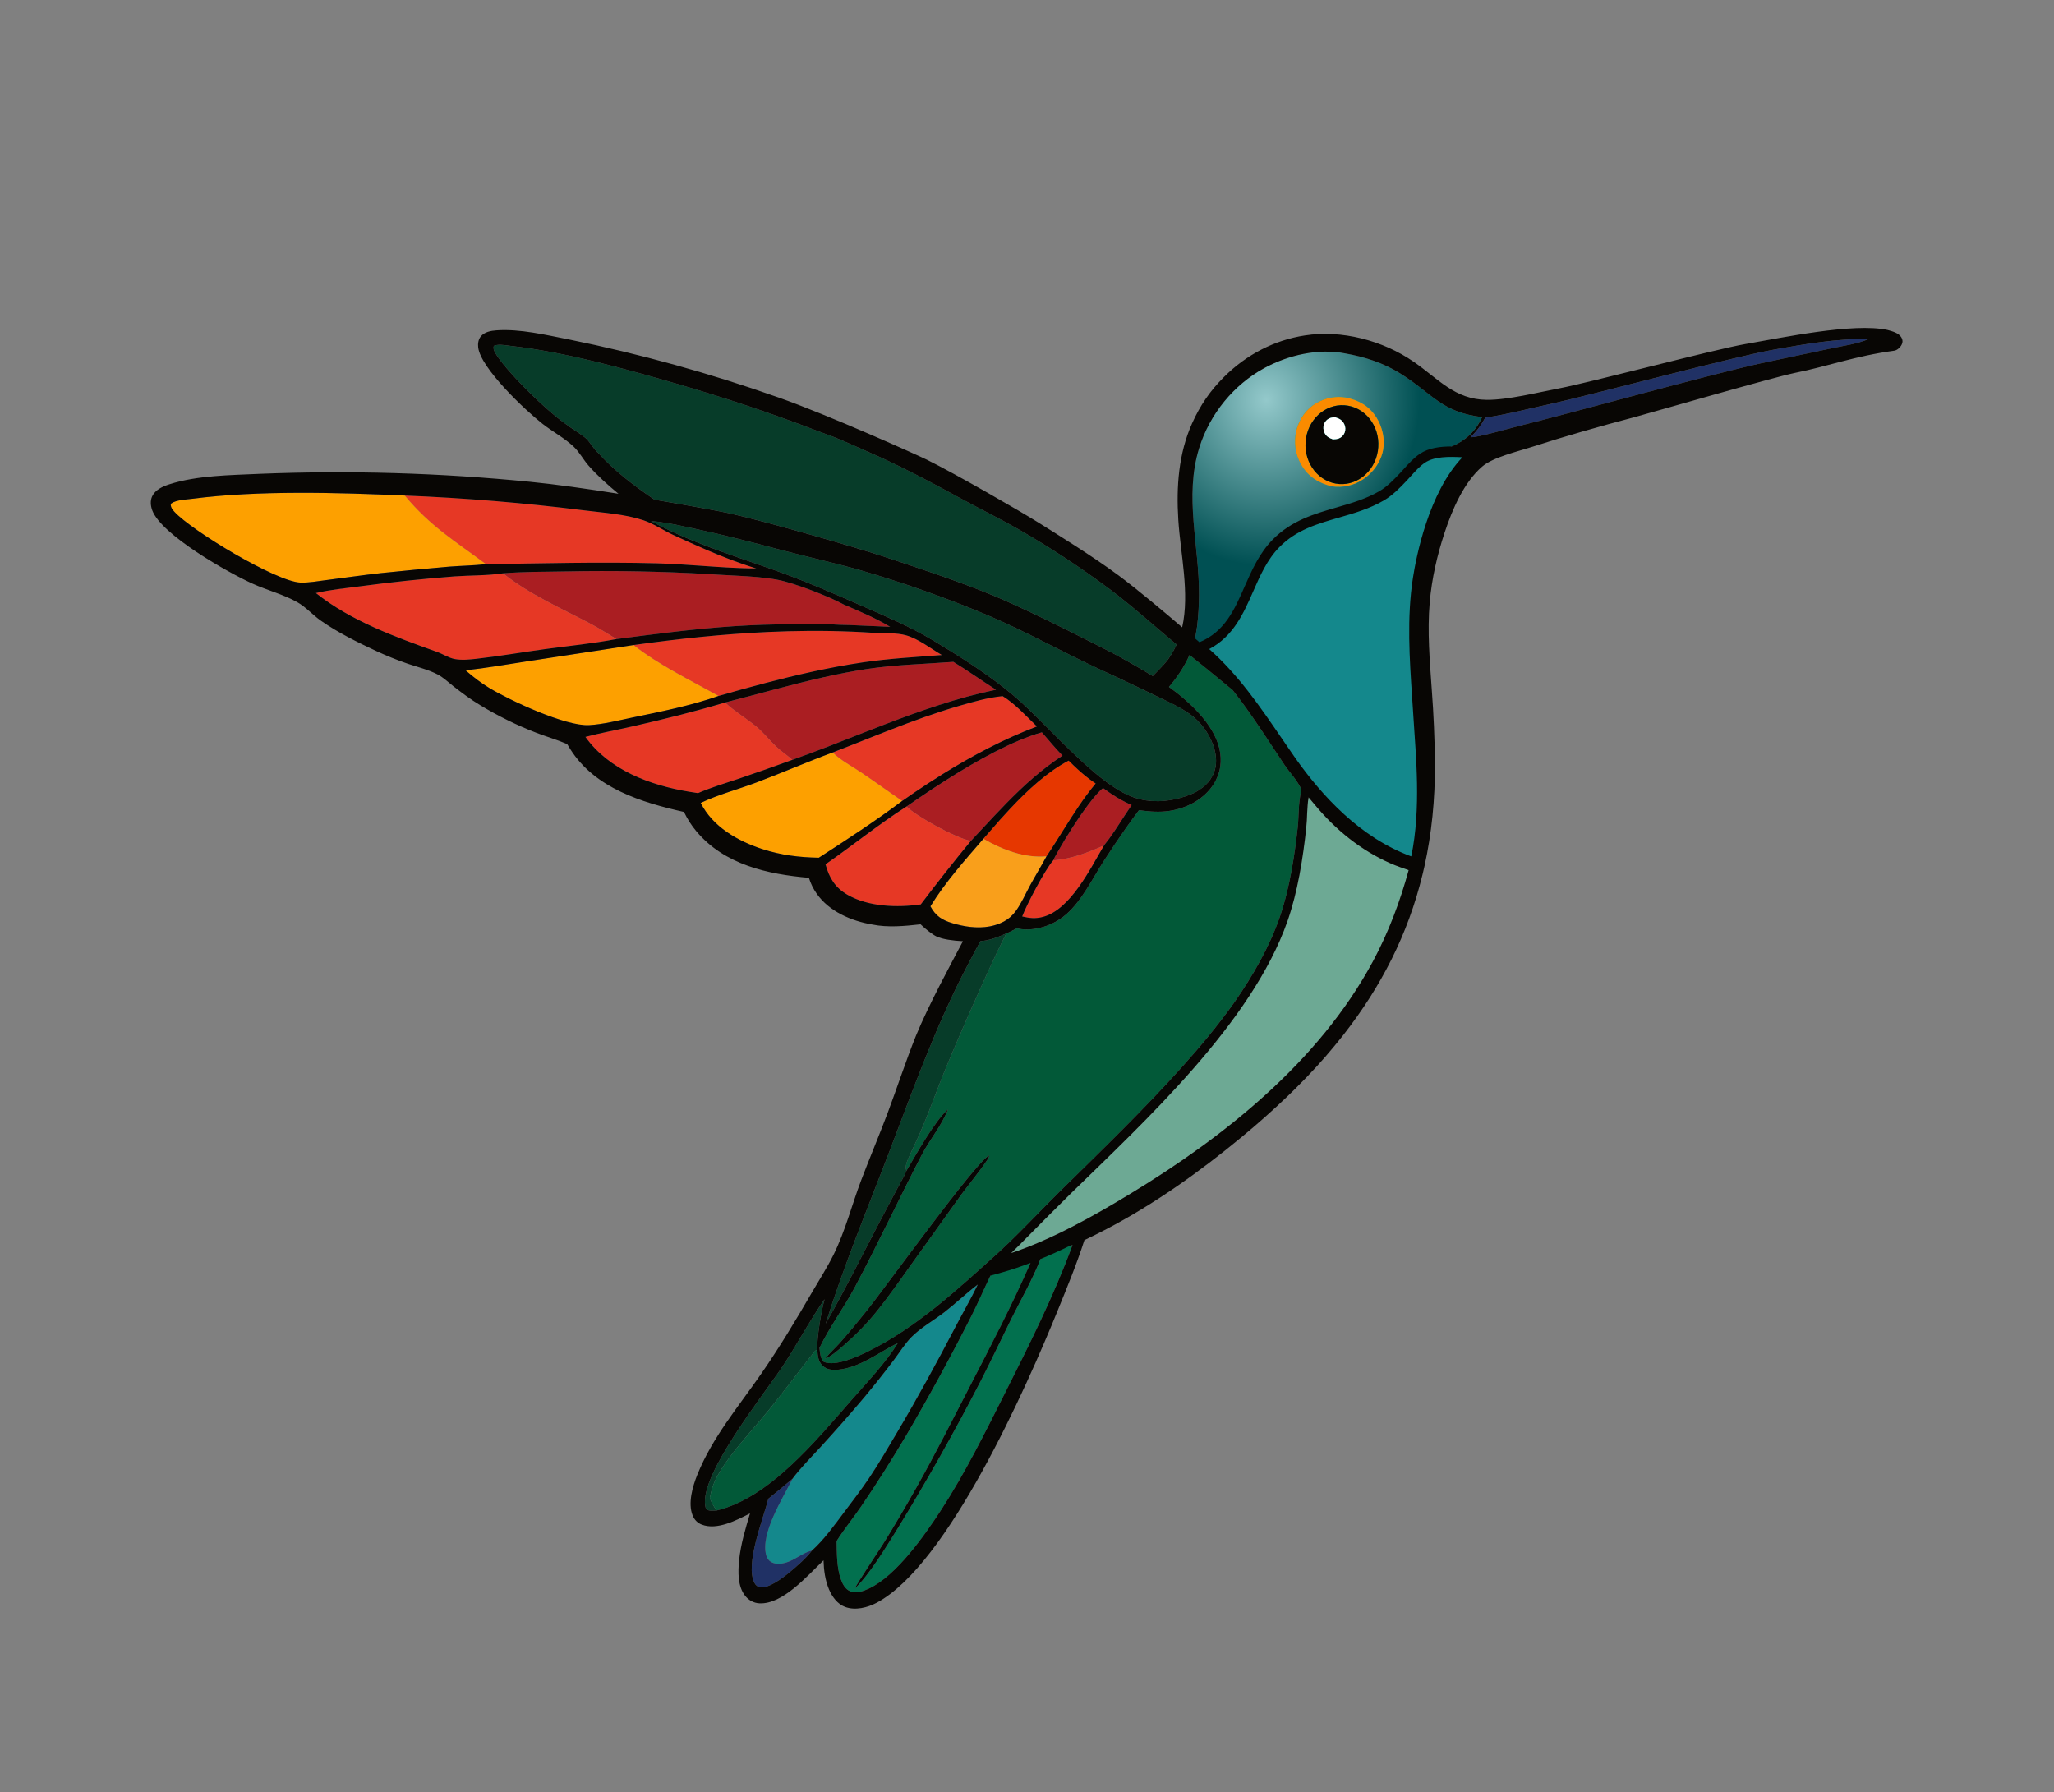
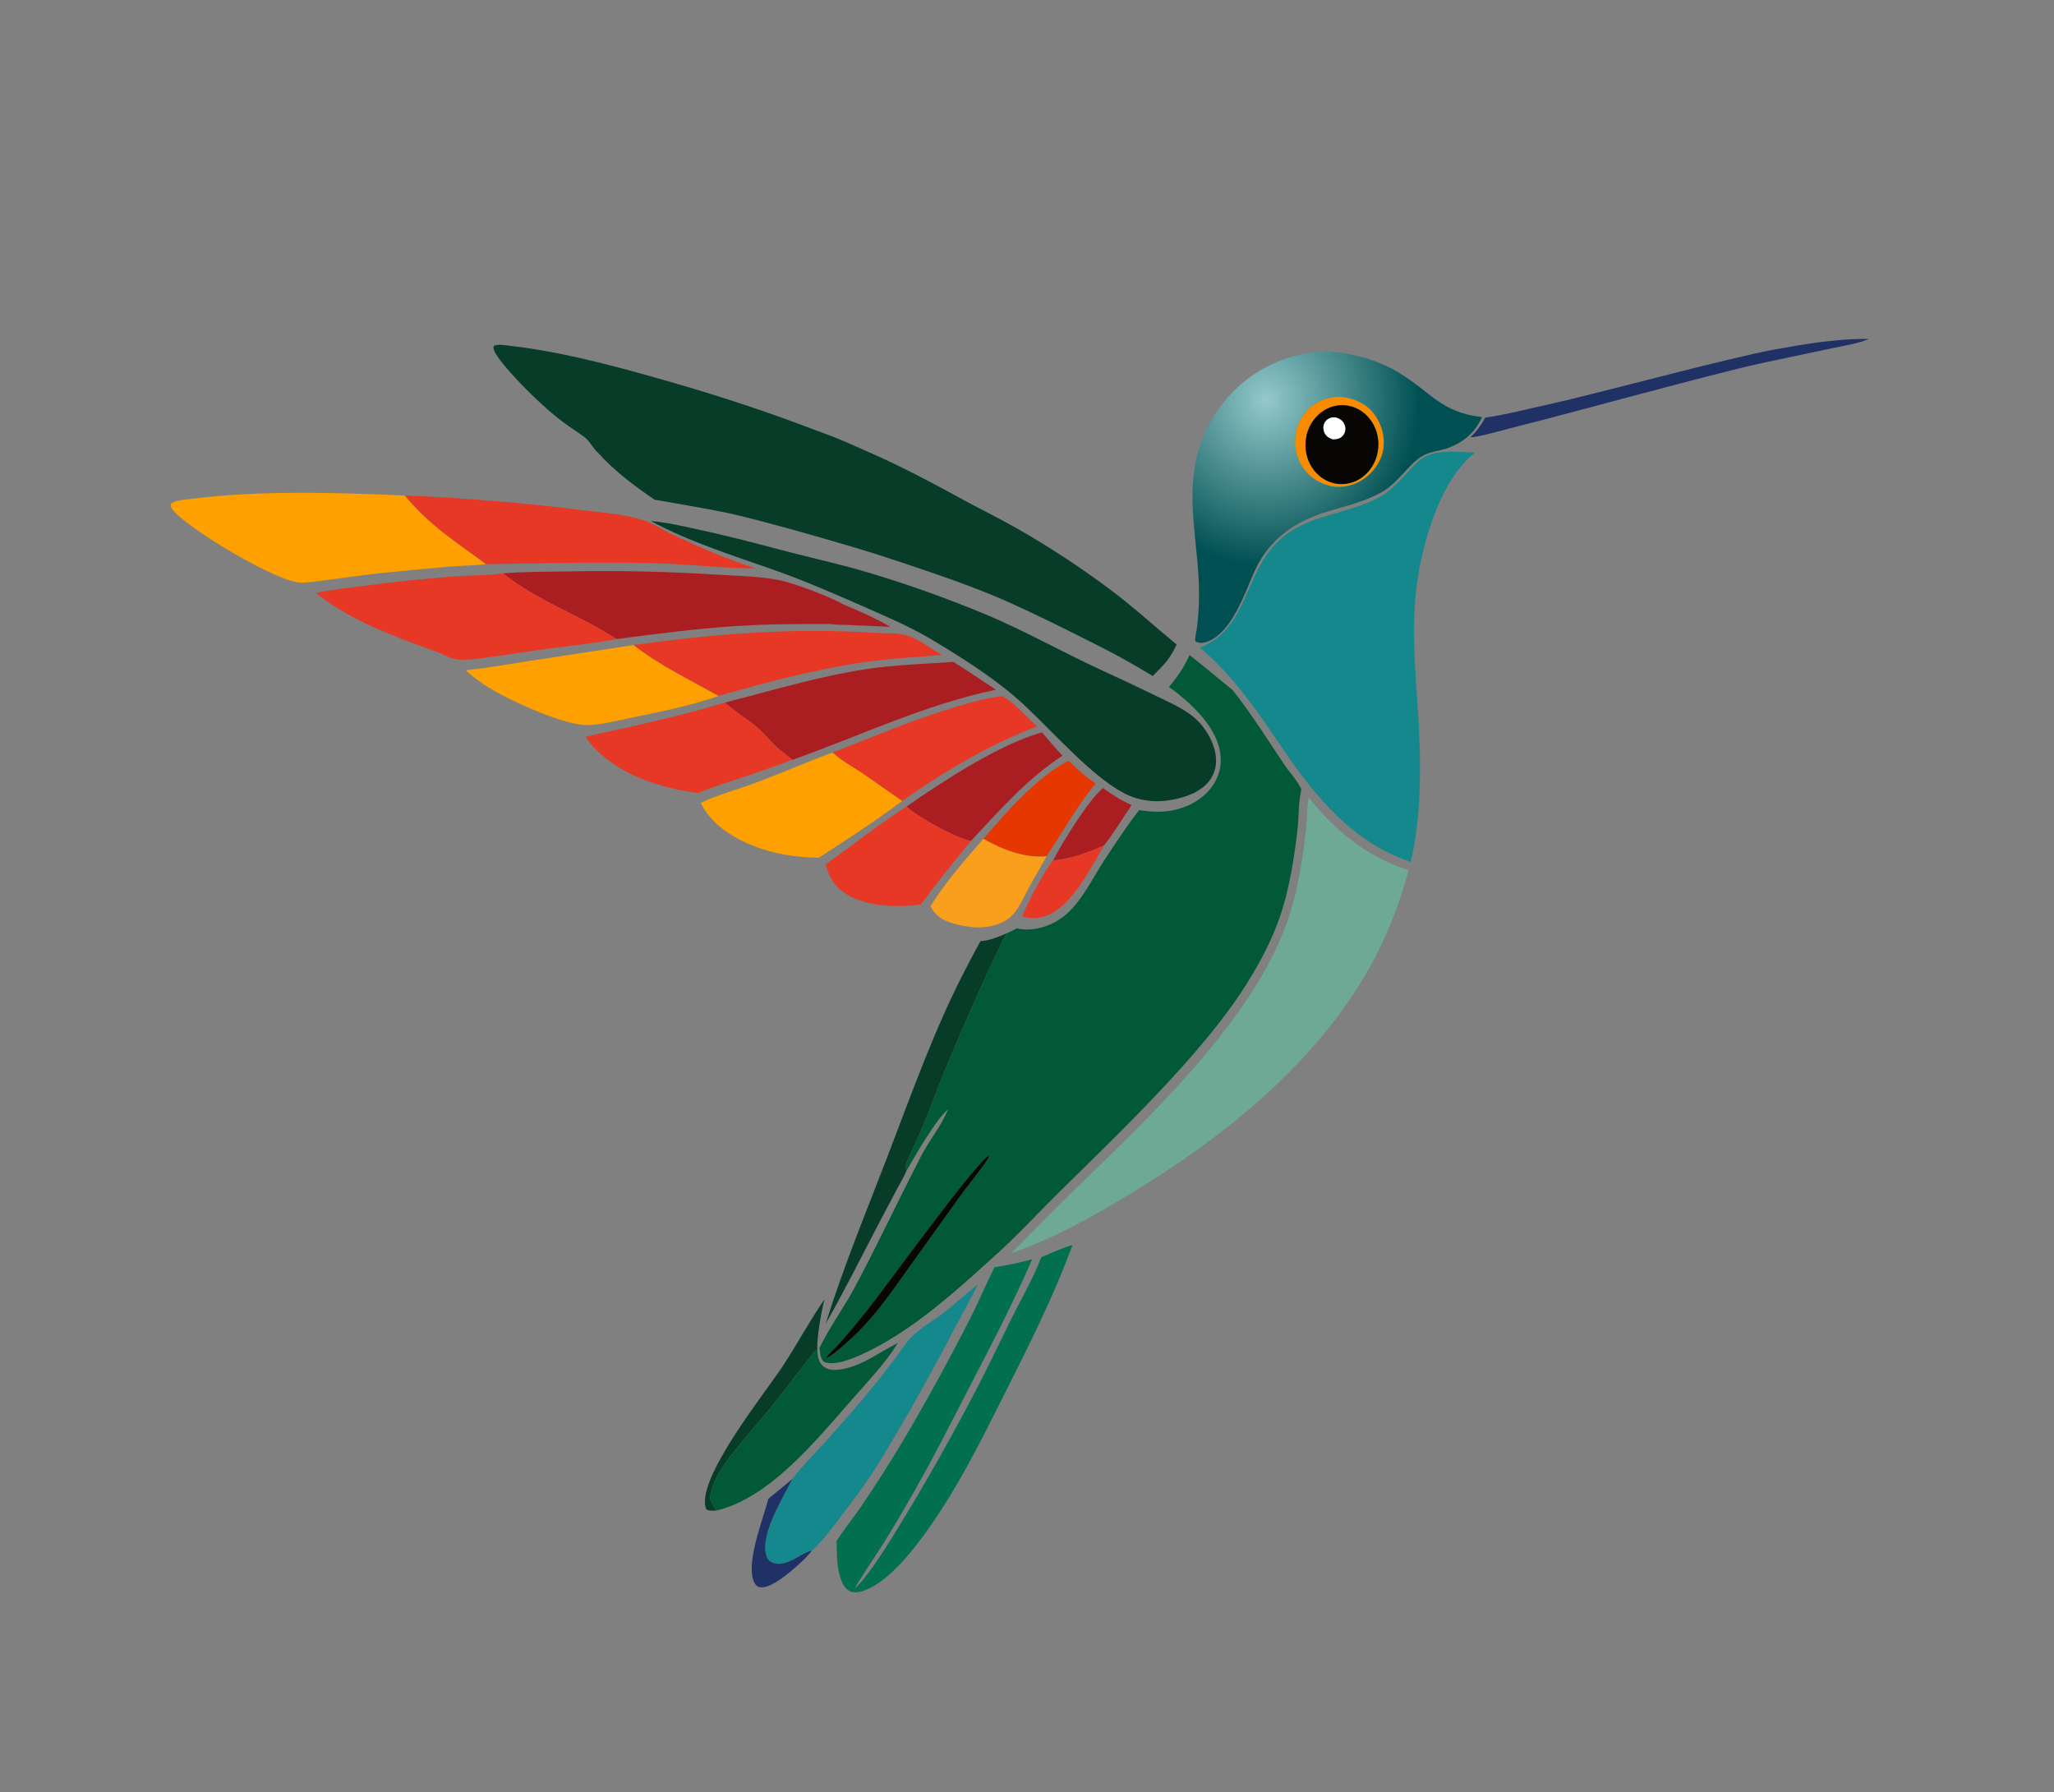
<svg xmlns="http://www.w3.org/2000/svg" style="fill-rule:evenodd;clip-rule:evenodd;stroke-linejoin:round;stroke-miterlimit:2;" xml:space="preserve" version="1.1" viewBox="0 0 981 856" height="100%" width="100%">
  <rect x="0" y="0" width="981" height="856" fill="#808080" stroke="none" />
  <g transform="matrix(1,0,0,1,-2433,-62.451)">
    <g transform="matrix(1,0,0,0.873,-0.58,62.451)" id="Artboard1">
      <rect style="fill:none;" height="980.378" width="980.378" y="0" x="2433.58" />
      <g transform="matrix(4.167,0,0,4.775,1041.644,-106.079)" id="bird">
        <g transform="matrix(1,0,0,1,476.545,69.651)">
          <path style="fill:rgb(7,60,41);" d="M-67.489,9.812C-69.816,8.224 -72.116,6.499 -73.983,4.415C-74.001,4.403 -74.025,4.393 -74.038,4.38C-74.28,4.142 -74.508,3.819 -74.739,3.514C-74.788,3.449 -74.846,3.391 -74.896,3.326C-74.89,3.326 -74.884,3.327 -74.878,3.327C-75.013,3.147 -75.147,2.977 -75.281,2.848C-75.681,2.462 -76.578,1.909 -77.365,1.371L-77.354,1.36C-80.108,-0.485 -84.816,-5.301 -85.753,-7.026C-85.895,-7.287 -85.994,-7.507 -85.91,-7.798C-85.883,-7.813 -85.858,-7.831 -85.829,-7.842C-85.327,-8.041 -84.404,-7.854 -83.88,-7.795C-77.775,-7.109 -70.75,-5.157 -64.833,-3.437C-59.534,-1.897 -54.293,-0.161 -49.139,1.812C-48.42,2.087 -46.891,2.648 -46.891,2.648C-46.25,2.873 -41.744,4.896 -41.444,5.025L-41.441,5.03C-40.784,5.33 -40.134,5.645 -39.484,5.96C-37.113,7.109 -34.891,8.308 -32.583,9.568C-30.344,10.791 -28.048,11.906 -25.831,13.171C-22.246,15.217 -18.793,17.487 -15.478,19.945C-12.744,21.972 -10.262,24.249 -7.653,26.405C-7.881,26.918 -8.155,27.417 -8.485,27.897C-8.704,28.287 -9.442,29.073 -10.382,30.017C-10.964,29.656 -11.358,29.436 -11.439,29.385C-11.903,29.093 -14.487,27.624 -15.202,27.27C-15.676,27.035 -23.635,22.906 -28.435,20.889C-32.683,19.105 -38.505,17.224 -41.409,16.267C-44.313,15.31 -54.499,12.351 -58.976,11.357C-59.552,11.226 -63.106,10.554 -67.489,9.812Z" />
        </g>
        <g transform="matrix(1,0,0,1,502.594,61.113)">
          <path style="fill:rgb(32,49,101);fill-rule:nonzero;" d="M0,11.185C0.562,11.305 4.679,10.112 5.609,9.89C11.246,8.497 27.549,3.976 33.217,2.737L41.367,1.009C42.751,0.708 44.334,0.503 45.648,-0.065C42.036,-0.12 38.354,0.509 34.793,1.153C29.903,2.028 14.378,6.215 9.523,7.301C6.92,7.86 4.305,8.558 1.679,8.955C1.174,9.862 0.721,10.471 0,11.185" />
        </g>
        <g transform="matrix(11.82,13.926,12.969,-12.909,474.559,72.644)">
          <path style="fill:url(#_Radial1);fill-rule:nonzero;" d="M-0.152,0.475C-0.212,0.265 -0.191,0.031 -0.084,-0.161C0.067,-0.432 0.352,-0.556 0.571,-0.759C0.618,-0.802 0.662,-0.848 0.703,-0.896C0.713,-0.909 0.747,-0.957 0.756,-0.961C0.758,-0.963 0.761,-0.963 0.764,-0.964C0.774,-0.959 0.782,-0.953 0.79,-0.947C0.8,-0.937 0.808,-0.925 0.815,-0.91C0.884,-0.756 0.768,-0.537 0.71,-0.394L0.709,-0.39C0.631,-0.187 0.672,0.007 0.769,0.196C0.825,0.306 0.89,0.414 0.923,0.534C0.956,0.65 0.916,0.784 0.944,0.881C0.96,0.938 0.999,0.982 1.023,1.036C1.041,1.079 1.053,1.121 1.057,1.163C1.062,1.215 1.055,1.267 1.034,1.32C0.831,1.144 0.708,1.179 0.472,1.104C0.351,1.066 0.243,1.002 0.144,0.925C0.111,0.9 0.079,0.872 0.051,0.84C-0.045,0.738 -0.115,0.605 -0.152,0.475Z" />
        </g>
        <g transform="matrix(1,0,0,1,488.329,77.895)">
          <path style="fill:rgb(0,172,153);fill-rule:nonzero;" d="M0,-10.129C1.443,-9.829 2.634,-9.184 3.478,-7.837C4.147,-6.772 4.472,-5.39 4.23,-4.11C3.967,-2.723 3.081,-1.548 1.992,-0.799C0.894,-0.044 -0.37,0.215 -1.647,0.041C-3.118,-0.325 -4.354,-1.042 -5.167,-2.464C-5.835,-3.621 -6.032,-5.029 -5.713,-6.357C-5.381,-7.698 -4.552,-8.836 -3.423,-9.499C-2.412,-10.101 -1.134,-10.344 0,-10.129" />
        </g>
        <g transform="matrix(1,0,0,1,486.682,67.725)">
          <path style="fill:rgb(250,139,0);fill-rule:nonzero;" d="M0,10.211C1.276,10.385 2.541,10.126 3.638,9.371C4.728,8.622 5.614,7.447 5.877,6.06C6.119,4.78 5.793,3.398 5.125,2.332C4.281,0.986 3.09,0.341 1.647,0.041C0.513,-0.174 -0.765,0.069 -1.776,0.671C-2.905,1.334 -3.734,2.472 -4.066,3.813C-4.386,5.141 -4.189,6.549 -3.52,7.706C-2.708,9.128 -1.471,9.845 0,10.211M1.868,0.968C4.146,1.37 5.675,3.7 5.28,6.168C4.884,8.637 2.714,10.306 0.436,9.891C-1.832,9.479 -3.349,7.155 -2.955,4.695C-2.561,2.235 -0.403,0.568 1.868,0.968" />
        </g>
        <g transform="matrix(1,0,0,1,487.118,68.706)">
          <path style="fill:rgb(8,6,4);fill-rule:nonzero;" d="M0,8.91C2.277,9.324 4.447,7.655 4.843,5.187C5.239,2.718 3.71,0.388 1.431,-0.013C-0.84,-0.414 -2.997,1.254 -3.391,3.713C-3.786,6.174 -2.269,8.498 0,8.91M-0.044,1.319C0.413,1.453 0.768,1.629 0.995,2.103C1.14,2.399 1.157,2.75 1.042,3.062C0.922,3.378 0.682,3.624 0.384,3.737C0.162,3.82 -0.078,3.84 -0.31,3.843C-0.745,3.682 -1.074,3.532 -1.283,3.062C-1.413,2.77 -1.441,2.413 -1.331,2.106C-1.222,1.806 -0.989,1.56 -0.715,1.436C-0.499,1.339 -0.273,1.322 -0.044,1.319" />
        </g>
        <g transform="matrix(1,0,0,1,486.808,70.025)">
          <path style="fill:white;fill-rule:nonzero;" d="M0,2.524C0.232,2.521 0.473,2.501 0.695,2.418C0.992,2.305 1.232,2.059 1.353,1.743C1.468,1.431 1.451,1.08 1.306,0.784C1.078,0.31 0.723,0.134 0.267,0C0.037,0.003 -0.189,0.02 -0.404,0.117C-0.678,0.241 -0.912,0.487 -1.02,0.787C-1.131,1.094 -1.102,1.451 -0.972,1.743C-0.763,2.213 -0.435,2.363 0,2.524" />
        </g>
        <g transform="matrix(1,0,0,1,495.74,73.629)">
          <path style="fill:rgb(20,136,140);fill-rule:nonzero;" d="M0,47.334C1.202,42.089 1.195,36.289 0.87,30.944C0.546,25.619 -0.032,20.19 0.792,14.875C1.537,10.063 3.553,3.41 7.35,0.45C5.524,0.389 2.934,0 1.319,1.094C0.509,1.642 -0.166,2.491 -0.843,3.211C-1.598,4.013 -2.401,4.84 -3.339,5.387C-7.271,7.678 -12.016,7.343 -15.451,10.843C-19.103,14.565 -18.795,20.681 -24.183,22.794C-19.816,26.399 -16.925,31.158 -13.658,35.836C-9.987,41.004 -5.926,45.367 0,47.334" />
        </g>
        <g transform="matrix(1,0,0,1,495.61,157.75)">
          <path style="fill:rgb(109,169,148);" d="M-4.223,-25.369C-10.437,-13.828 -21.414,-5.191 -32.003,1.224C-32.397,1.463 -32.794,1.702 -33.193,1.94C-37.148,4.295 -41.363,6.577 -45.68,8.033C-45.049,7.427 -44.436,6.794 -43.818,6.175C-42.175,4.513 -40.523,2.861 -38.862,1.22C-30.432,-7.012 -18.088,-18.336 -14.008,-30.002C-12.839,-33.346 -12.245,-37.127 -11.859,-40.66C-11.734,-41.809 -11.784,-43.004 -11.594,-44.139C-11.591,-44.154 -11.589,-44.17 -11.586,-44.185C-11.347,-43.891 -11.105,-43.601 -10.856,-43.318C-8.461,-40.43 -5.539,-38.09 -2.195,-36.622C-1.515,-36.323 -0.815,-36.086 -0.116,-35.846C-1.061,-32.387 -2.297,-29.061 -3.936,-25.911C-4.03,-25.73 -4.126,-25.549 -4.223,-25.369Z" />
        </g>
        <g transform="matrix(1,0,0,1,429.925,170.894)">
          <path style="fill:rgb(2,112,78);fill-rule:nonzero;" d="M0,27.877C0.031,29.31 0.009,30.864 0.477,32.219C0.677,32.801 0.985,33.379 1.543,33.62C2.244,33.923 3.089,33.614 3.748,33.297C6.883,31.792 10.038,27.294 11.981,24.312C14.716,20.116 17.003,15.48 19.271,10.976C22.053,5.454 24.894,-0.195 27.041,-6.046C25.846,-5.714 24.627,-5.114 23.46,-4.65C22.551,-2.228 21.197,0.061 20.051,2.366C18.873,4.737 17.748,7.139 16.541,9.493C13.519,15.354 10.286,21.087 6.85,26.676C5.651,28.6 3.692,31.815 2.103,33.295C2.24,32.868 4.836,28.997 5.308,28.243C6.64,26.116 7.914,23.924 9.154,21.734C11.279,17.979 13.249,14.062 15.239,10.218C17.723,5.419 20.257,0.58 22.412,-4.402C21.656,-4.206 20.89,-4.04 20.13,-3.863C19.46,-3.722 18.787,-3.608 18.112,-3.499C17.176,-1.683 16.39,0.224 15.471,2.052C13.107,6.718 10.604,11.301 7.968,15.794C6.345,18.523 4.603,21.289 2.821,23.9C1.905,25.242 0.865,26.498 0,27.877" />
        </g>
        <g transform="matrix(1,0,0,1,446.11,201.509)">
          <path style="fill:rgb(20,136,140);fill-rule:nonzero;" d="M0,-32.129C-1.309,-31.141 -2.528,-29.967 -3.832,-28.954C-5.037,-28.018 -6.534,-27.194 -7.607,-26.107C-8.336,-25.366 -8.948,-24.371 -9.582,-23.529C-10.695,-22.056 -11.84,-20.612 -13.017,-19.198C-14.636,-17.282 -16.29,-15.401 -17.978,-13.556C-19.075,-12.353 -20.266,-11.179 -21.248,-9.866L-21.324,-9.712C-22.374,-7.595 -24.921,-3.607 -24.258,-1.129C-24.166,-0.784 -23.975,-0.5 -23.677,-0.334C-23.081,0 -22.306,-0.141 -21.697,-0.373C-20.822,-0.706 -19.896,-1.462 -19.011,-1.65C-17.653,-2.865 -16.424,-4.575 -15.316,-6.053C-14.356,-7.335 -13.367,-8.61 -12.47,-9.945C-11.345,-11.619 -10.324,-13.377 -9.292,-15.119C-6.92,-19.12 -4.71,-23.163 -2.55,-27.301C-1.709,-28.912 -0.789,-30.488 0,-32.129" />
        </g>
        <g transform="matrix(1,0,0,1,427.714,189.566)">
          <path style="fill:rgb(7,60,41);fill-rule:nonzero;" d="M0,-12.73C-0.08,-13.983 0.478,-17.285 0.838,-18.508C-0.865,-16.067 -2.28,-13.386 -3.922,-10.894C-5.996,-7.746 -13.451,1.498 -12.847,5.134C-12.824,5.272 -12.785,5.519 -12.674,5.594C-12.399,5.778 -11.866,5.712 -11.553,5.705C-11.848,5.225 -12.144,4.808 -12.314,4.253C-12.178,3.571 -12.026,2.947 -11.735,2.318C-11.302,1.386 -10.708,0.495 -10.104,-0.317C-8.681,-2.225 -7.038,-3.996 -5.535,-5.836C-3.798,-7.964 -2.162,-10.185 -0.453,-12.335C-0.3,-12.528 -0.22,-12.647 0,-12.73" />
        </g>
        <g transform="matrix(1,0,0,1,427.714,194.507)">
          <path style="fill:rgb(2,89,56);fill-rule:nonzero;" d="M0,-17.671C-0.22,-17.588 -0.3,-17.469 -0.453,-17.276C-2.162,-15.126 -3.798,-12.905 -5.535,-10.777C-7.038,-8.937 -8.681,-7.166 -10.104,-5.258C-10.708,-4.446 -11.302,-3.555 -11.735,-2.623C-12.026,-1.994 -12.178,-1.37 -12.314,-0.688C-12.144,-0.133 -11.848,0.284 -11.553,0.764C-5.438,-0.69 -0.118,-7.292 4.055,-12.045C5.827,-14.062 7.807,-16.12 9.239,-18.435C6.993,-17.322 4.871,-15.588 2.333,-15.362C1.729,-15.309 1.074,-15.37 0.607,-15.828C0.089,-16.336 0.051,-16.964 0,-17.671" />
        </g>
        <g transform="matrix(1,0,0,1,424.862,204.248)">
          <path style="fill:rgb(32,49,101);fill-rule:nonzero;" d="M0,-12.605C-0.91,-11.83 -1.832,-11.07 -2.763,-10.326C-3.331,-8.022 -5.484,-2.773 -4.334,-0.654C-4.203,-0.411 -4.006,-0.242 -3.745,-0.192C-2.741,0 -1.08,-1.274 -0.317,-1.909C0.549,-2.631 1.539,-3.48 2.237,-4.39C1.352,-4.201 0.426,-3.445 -0.449,-3.112C-1.058,-2.88 -1.833,-2.739 -2.43,-3.073C-2.727,-3.24 -2.918,-3.523 -3.01,-3.869C-3.673,-6.346 -1.126,-10.334 -0.076,-12.451L0,-12.605Z" />
        </g>
        <g transform="matrix(1,0,0,1,447.408,120.688)">
          <path style="fill:rgb(2,89,56);" d="M1.973,8.472C2.382,8.289 2.789,8.089 3.181,7.886C3.855,8.044 4.465,8.052 5.148,7.958C6.534,7.764 7.832,7.166 8.881,6.24C10.665,4.656 11.833,2.198 13.124,0.201C13.953,-1.081 14.795,-2.347 15.672,-3.591C16.162,-4.286 16.664,-4.974 17.179,-5.654C17.374,-5.627 17.568,-5.601 17.761,-5.578C18.854,-5.449 19.909,-5.414 21.015,-5.629C22.867,-5.987 24.667,-6.983 25.708,-8.593C25.909,-8.905 26.074,-9.226 26.202,-9.556C26.339,-9.908 26.435,-10.268 26.49,-10.635C26.593,-11.315 26.557,-12.018 26.389,-12.727C25.708,-15.597 22.867,-18.142 20.613,-19.774C21.515,-20.832 22.357,-22.041 22.97,-23.432C24.312,-22.37 25.638,-21.289 26.955,-20.196C27.268,-19.935 27.591,-19.677 27.91,-19.413C28.965,-18.085 29.951,-16.687 30.91,-15.269C31.114,-14.967 31.317,-14.664 31.519,-14.361C32.295,-13.196 33.058,-12.025 33.831,-10.873L33.831,-10.873C34.432,-9.978 35.343,-9.046 35.782,-8.048L35.66,-7.339L35.655,-7.309L35.654,-7.309C35.581,-6.873 35.539,-6.454 35.511,-6.046C35.49,-5.742 35.477,-5.445 35.464,-5.152L35.462,-5.113C35.44,-4.624 35.42,-4.162 35.371,-3.713C35.069,-0.952 34.524,3.131 33.279,6.693C33.092,7.228 32.886,7.763 32.663,8.297C31.531,11.008 29.952,13.713 28.102,16.363C28.044,16.446 27.987,16.53 27.927,16.612C27.825,16.758 27.715,16.901 27.611,17.046C25.85,19.46 23.938,21.728 22.079,23.8C17.647,28.738 12.909,33.305 8.204,37.931C7.002,39.112 5.823,40.333 4.635,41.541C4.33,41.849 4.025,42.156 3.72,42.465C3.65,42.535 3.58,42.605 3.51,42.677C2.709,43.477 1.899,44.264 1.072,45.024C-2.748,48.467 -6.614,52.047 -10.95,54.73C-11.916,55.328 -12.906,55.882 -13.923,56.379C-14.048,56.44 -14.186,56.507 -14.334,56.576C-15.641,57.193 -17.735,58.05 -18.943,57.557C-19.367,57.141 -19.37,56.534 -19.445,55.954C-19.251,55.553 -19.044,55.158 -18.828,54.768C-17.746,52.812 -16.439,50.966 -15.386,48.992C-13.17,44.834 -11.137,40.569 -9.012,36.358C-8.587,35.517 -8.159,34.679 -7.725,33.844C-6.815,32.093 -5.423,30.466 -4.72,28.624L-4.72,28.624L-4.72,28.624C-6.19,29.892 -8.41,33.851 -9.465,35.639C-9.477,35.614 -9.492,35.59 -9.503,35.565C-9.508,35.554 -9.512,35.544 -9.514,35.533C-9.537,35.451 -9.546,35.363 -9.546,35.272C-9.546,35.118 -9.519,34.957 -9.478,34.809C-9.455,34.728 -9.428,34.65 -9.399,34.579C-9.297,34.327 -9.189,34.077 -9.077,33.828C-8.716,33.025 -8.317,32.233 -7.966,31.428C-7.829,31.113 -7.694,30.796 -7.561,30.478C-7.085,29.338 -6.634,28.179 -6.193,27.022C-6.071,26.703 -5.949,26.384 -5.828,26.065C-5.811,26.02 -5.794,25.974 -5.777,25.929C-4.327,22.151 -0.043,12.434 1.715,8.974C1.786,8.833 1.873,8.665 1.973,8.472ZM0,33.901C-1.544,34.642 -11.987,49.154 -14.003,51.659C-15.006,52.906 -16.029,54.163 -17.088,55.357C-17.642,55.982 -18.287,56.536 -18.802,57.194C-18.049,56.89 -17.285,56.201 -16.662,55.662C-15.35,54.528 -14.064,53.221 -12.956,51.857C-11.433,49.979 -10.051,47.965 -8.637,45.992L-3.593,38.955C-2.515,37.422 -1.276,35.997 -0.231,34.444C-0.085,34.227 -0.028,34.165 0,33.901ZM0.061,7.666L0.061,7.665C0.621,7.561 1.169,7.381 1.69,7.105C1.168,7.381 0.621,7.562 0.061,7.666ZM4.195,5.585C4.021,5.958 3.881,6.281 3.789,6.525L3.789,6.525C3.881,6.281 4.021,5.958 4.195,5.585Z" />
        </g>
        <g transform="matrix(1,0,0,1,435.782,130.565)">
          <path style="fill:rgb(7,60,41);" d="M10.64,-0.531C10.915,-0.552 11.148,-0.581 11.322,-0.617C12.026,-0.763 12.816,-1.054 13.598,-1.405C13.498,-1.212 13.411,-1.043 13.34,-0.903C11.561,2.599 7.193,12.512 5.797,16.188C5.116,17.982 4.424,19.796 3.659,21.551C3.199,22.605 2.658,23.638 2.226,24.702C2.113,24.978 2.031,25.36 2.111,25.656C2.121,25.695 2.143,25.727 2.16,25.762C1.898,26.417 1.494,27.071 1.166,27.692L-0.844,31.485C-2.884,35.374 -4.945,39.521 -7.107,43.302C-5.05,36.699 -2.462,30.507 0,24.085C2.825,16.717 5.475,9.219 9.137,2.274C9.276,2.011 9.414,1.746 9.553,1.482C9.906,0.806 10.263,0.13 10.64,-0.531ZM11.686,-2.211C12.246,-2.315 12.794,-2.496 13.315,-2.773C13.863,-3.064 14.31,-3.469 14.677,-3.969C14.31,-3.469 13.863,-3.064 13.315,-2.772C12.794,-2.496 12.247,-2.315 11.686,-2.211ZM18.202,-10.242C17.805,-10.207 17.406,-10.201 17.009,-10.223L17.009,-10.223C17.407,-10.202 17.805,-10.207 18.203,-10.243C18.203,-10.243 18.202,-10.242 18.202,-10.242Z" />
        </g>
        <g transform="matrix(1,0,0,1,420.719,78.987)">
          <path style="fill:rgb(230,56,37);fill-rule:nonzero;" d="M0,8.352C-3.201,7.388 -6.462,5.92 -9.498,4.524C-10.652,3.994 -11.738,3.231 -12.943,2.829C-15.042,2.129 -17.542,1.975 -19.739,1.698C-26.565,0.843 -33.424,0.277 -40.297,0C-37.361,3.527 -34.571,5.201 -30.985,7.865C-24.435,7.775 -17.932,7.591 -11.379,7.767C-7.586,7.869 -3.785,8.343 0,8.352" />
        </g>
        <g transform="matrix(1,0,0,1,380.422,88.378)">
          <path style="fill:rgb(253,160,0);fill-rule:nonzero;" d="M0,-9.392C-7.673,-9.735 -16.76,-10.001 -24.354,-9.018C-25.006,-8.933 -26.185,-8.893 -26.728,-8.496C-26.759,-8.474 -26.785,-8.445 -26.813,-8.419C-26.828,-8.042 -26.643,-7.805 -26.394,-7.531C-24.436,-5.375 -14.697,0.509 -11.925,0.583C-10.967,0.609 -9.955,0.418 -9.006,0.299C-6.914,0.038 -4.829,-0.273 -2.733,-0.504C-0.114,-0.777 2.507,-1.025 5.13,-1.247C6.52,-1.355 7.928,-1.37 9.312,-1.527C5.726,-4.191 2.935,-5.864 0,-9.392" />
        </g>
        <g transform="matrix(1,0,0,1,471.001,83.281)">
          <path style="fill:rgb(7,60,41);fill-rule:nonzero;" d="M0,29.736C0.281,29.562 0.571,29.389 0.837,29.192C1.661,28.578 2.245,27.657 2.382,26.633C2.586,25.106 1.871,23.44 0.955,22.244C0.512,21.662 -0.017,21.151 -0.613,20.728C-1.822,19.871 -3.227,19.26 -4.557,18.617C-6.634,17.602 -8.726,16.615 -10.83,15.657C-15.229,13.627 -19.409,11.258 -23.886,9.369C-28.633,7.385 -33.489,5.673 -38.43,4.241C-41.494,3.379 -44.601,2.697 -47.675,1.881C-50.844,1.04 -53.889,0.249 -57.1,-0.439C-58.461,-0.73 -59.812,-1.057 -61.194,-1.235C-61.568,-1.307 -61.972,-1.324 -62.352,-1.366C-57.83,1.071 -52.97,2.562 -48.155,4.267C-44.75,5.473 -41.396,6.929 -38.088,8.383C-35.384,9.572 -32.657,10.724 -30.117,12.244C-26.916,14.161 -23.642,16.223 -20.784,18.63C-16.98,21.833 -11.517,28.589 -7.208,30.219C-4.873,31.102 -2.228,30.753 0,29.736" />
        </g>
        <g transform="matrix(0.24,0,0,0.24,-16.472,-630.89)">
          <path style="fill:rgb(170,30,34);" d="M1856.691,3019.137C1841.504,3019.133 1826.412,3019.179 1811.245,3020.179C1792.487,3021.412 1773.512,3023.904 1754.862,3026.341C1750.787,3023.904 1746.799,3021.312 1742.599,3019.091C1728.395,3011.595 1713.303,3005.07 1700.666,2994.95C1710.753,2994.179 1720.924,2994.208 1731.037,2994.054C1755.27,2993.566 1779.507,2994.091 1803.695,2995.625C1812.999,2996.22 1822.895,2996.341 1832.049,2998.091C1839.778,2999.566 1856.684,3006.107 1863.519,3009.907C1871.027,3013.144 1878.552,3016.26 1885.565,3020.49L1866.14,3019.644C1863.081,3019.506 1859.706,3019.615 1856.69,3019.14C1856.69,3019.139 1856.69,3019.138 1856.691,3019.137Z" />
        </g>
        <g transform="matrix(1,0,0,1,391.688,97.866)">
          <path style="fill:rgb(230,56,37);fill-rule:nonzero;" d="M0,-9.968C-1.815,-9.694 -3.716,-9.747 -5.55,-9.616C-9.15,-9.342 -12.743,-8.966 -16.322,-8.486C-18.021,-8.261 -19.776,-8.099 -21.444,-7.706C-17.431,-4.508 -12.349,-2.677 -7.571,-0.967C-6.897,-0.726 -6.205,-0.265 -5.511,-0.141C-4.718,0 -3.833,-0.085 -3.04,-0.174C-0.396,-0.474 2.237,-0.933 4.874,-1.291C7.575,-1.657 10.331,-1.925 13.007,-2.434C12.029,-3.019 11.072,-3.641 10.064,-4.174C6.655,-5.973 3.032,-7.539 0,-9.968" />
        </g>
        <g transform="matrix(1,0,0,1,441.992,98.784)">
          <path style="fill:rgb(230,56,37);fill-rule:nonzero;" d="M0,-1.524C-1.29,-2.272 -2.661,-3.369 -4.097,-3.781C-5.224,-4.103 -6.595,-3.984 -7.772,-4.064C-17.018,-4.69 -26.189,-3.944 -35.349,-2.666C-32.431,-0.371 -28.834,1.362 -25.598,3.166C-20.193,1.617 -14.568,0.124 -9.004,-0.69C-6.024,-1.126 -3.001,-1.291 0,-1.524" />
        </g>
        <g transform="matrix(1,0,0,1,406.643,105.439)">
          <path style="fill:rgb(253,160,0);fill-rule:nonzero;" d="M0,-9.321L-12.228,-7.452C-14.566,-7.093 -16.887,-6.684 -19.24,-6.428C-18.39,-5.686 -17.522,-5.011 -16.556,-4.424C-14.139,-2.956 -7.768,0 -5.088,-0.148C-3.489,-0.237 -1.795,-0.673 -0.229,-0.997C3.08,-1.682 6.559,-2.368 9.75,-3.489C6.514,-5.293 2.917,-7.026 0,-9.321" />
        </g>
        <g transform="matrix(1,0,0,1,443.31,109.27)">
          <path style="fill:rgb(170,30,34);fill-rule:nonzero;" d="M0,-11.226C-3.318,-10.975 -6.644,-10.904 -9.939,-10.404C-15.431,-9.571 -20.801,-7.933 -26.177,-6.568C-25.034,-5.503 -23.733,-4.761 -22.55,-3.776C-21.763,-3.119 -21.111,-2.283 -20.37,-1.574C-19.768,-0.997 -19.073,-0.547 -18.454,0C-10.679,-2.757 -3.237,-6.351 4.884,-8.035C3.247,-9.085 1.66,-10.21 0,-11.226" />
        </g>
        <g transform="matrix(1,0,0,1,448.958,113.981)">
          <path style="fill:rgb(230,56,37);fill-rule:nonzero;" d="M0,-12.011C-1.73,-11.84 -3.46,-11.341 -5.125,-10.854C-10.05,-9.415 -14.704,-7.389 -19.483,-5.556C-18.58,-4.654 -17.219,-3.943 -16.149,-3.217C-14.593,-2.163 -13.072,-1.057 -11.519,0C-6.705,-3.372 -1.581,-6.452 3.929,-8.539C2.717,-9.699 1.438,-11.132 0,-12.011" />
        </g>
        <g transform="matrix(1,0,0,1,417.134,113.081)">
          <path style="fill:rgb(230,56,37);fill-rule:nonzero;" d="M0,-10.38C-3.482,-9.34 -6.97,-8.473 -10.513,-7.666C-12.336,-7.251 -14.187,-6.91 -15.997,-6.44C-13.277,-2.636 -8.576,-0.898 -4.112,-0.159C-3.771,-0.102 -3.431,-0.05 -3.09,0C-1.612,-0.645 -0.038,-1.106 1.489,-1.622C3.576,-2.325 5.654,-3.055 7.723,-3.811C7.103,-4.359 6.409,-4.809 5.807,-5.385C5.065,-6.095 4.414,-6.931 3.627,-7.587C2.444,-8.573 1.142,-9.315 0,-10.38" />
        </g>
        <g transform="matrix(1,0,0,1,453.453,118.559)">
          <path style="fill:rgb(170,30,34);fill-rule:nonzero;" d="M0,-12.442C-4.95,-11.028 -11.261,-6.89 -15.51,-3.945C-14.341,-2.771 -9.851,-0.336 -8.232,-0.02L-8.138,0C-4.79,-3.55 -1.753,-7.08 2.367,-9.773C1.54,-10.621 0.781,-11.55 0,-12.442" />
        </g>
        <g transform="matrix(-0.974,-0.225,-0.225,0.974,448.673,119.651)">
          <path style="fill:rgb(230,55,0);fill-rule:nonzero;" d="M-5.327,-11.796C-2.124,-9.026 0.207,-4.579 2.176,-0.87C-0.203,-0.144 -2.921,0.244 -5.327,-0.544C-6.509,-3.653 -7.438,-6.972 -8.936,-9.942C-7.629,-10.424 -6.51,-11.073 -5.327,-11.796" />
        </g>
        <g transform="matrix(1,0,0,1,429.475,120.484)">
          <path style="fill:rgb(253,160,0);fill-rule:nonzero;" d="M0,-12.059C-2.953,-10.971 -5.844,-9.706 -8.794,-8.601C-10.877,-7.82 -13.125,-7.237 -15.127,-6.28C-13.745,-3.537 -10.877,-1.909 -8.045,-0.987C-5.927,-0.297 -3.808,-0.036 -1.588,0C1.644,-2.086 4.885,-4.193 7.964,-6.503C6.411,-7.561 4.89,-8.666 3.333,-9.721C2.264,-10.446 0.903,-11.157 0,-12.059" />
        </g>
        <g transform="matrix(1,-0.016,-0.016,-1,460.613,119.054)">
          <path style="fill:rgb(170,30,34);fill-rule:nonzero;" d="M-0.039,-0.021C1.149,1.418 2.117,3.038 3.204,4.553C2.009,5.102 1.004,5.753 -0.039,6.552C-1.591,5.414 -4.958,0.186 -5.895,-1.645C-3.884,-1.533 -1.876,-0.798 -0.039,-0.021" />
        </g>
        <g transform="matrix(1,0,0,1,437.943,126.214)">
          <path style="fill:rgb(230,56,37);fill-rule:nonzero;" d="M0,-11.6C-3.196,-9.564 -6.17,-7.137 -9.287,-4.975C-8.86,-3.421 -8.191,-2.301 -6.755,-1.478C-4.343,-0.096 -1.061,0 1.63,-0.382C3.492,-2.847 5.406,-5.273 7.372,-7.655L7.278,-7.674C5.659,-7.991 1.17,-10.426 0,-11.6" />
        </g>
        <g transform="matrix(1,0,0,1,446.748,128.763)">
          <path style="fill:rgb(249,159,27);fill-rule:nonzero;" d="M0,-10.449C-2.1,-8.012 -4.389,-5.464 -6.068,-2.711C-5.466,-1.6 -4.733,-1.132 -3.539,-0.777C-1.63,-0.21 0.52,0 2.349,-0.971C2.897,-1.262 3.344,-1.667 3.711,-2.167C4.362,-3.051 4.829,-4.148 5.356,-5.113C5.965,-6.231 6.632,-7.32 7.237,-8.44C4.716,-8.215 2.155,-9.206 0,-10.449" />
        </g>
        <g transform="matrix(-0.655,-0.755,-0.755,0.655,449.634,122.5)">
          <path style="fill:rgb(230,56,37);fill-rule:nonzero;" d="M-4.584,-10.507C-3.997,-8.602 -3.268,-6.591 -2.06,-4.979C-2.255,-3.566 -3.879,0.603 -4.584,1.909C-5.29,1.397 -5.779,0.957 -6.176,0.151C-7.62,-2.784 -5.557,-7.591 -4.584,-10.507" />
        </g>
        <g transform="matrix(1,0,0,1,476.545,68.904)">
-           <path style="fill:rgb(8,6,4);" d="M-71.62,9.881C-72.83,8.881 -74.025,7.822 -75.052,6.652C-75.653,5.968 -76.097,5.1 -76.758,4.48C-77.81,3.493 -79.18,2.76 -80.326,1.865C-82.311,0.314 -87.409,-4.497 -87.698,-6.883C-87.75,-7.321 -87.685,-7.795 -87.401,-8.146C-86.978,-8.665 -86.239,-8.798 -85.608,-8.842C-82.898,-9.032 -79.934,-8.312 -77.287,-7.796C-69.156,-6.142 -61.15,-3.927 -53.325,-1.166C-47.505,0.87 -37.152,5.541 -36.275,5.979C-32.977,7.609 -25.605,11.859 -23.525,13.159C-21.446,14.459 -17.269,17.037 -14.3,19.238C-12.08,20.884 -8.961,23.513 -7.01,25.184C-6.128,21.262 -7.206,16.776 -7.454,12.863C-7.693,9.091 -7.428,5.273 -5.875,1.813C-4.94,-0.272 -3.794,-1.93 -2.215,-3.501C0.356,-6.073 3.59,-7.734 7.047,-8.259C11.26,-8.918 15.965,-7.7 19.529,-5.237C22.357,-3.283 24.235,-0.916 27.891,-0.88C30.305,-0.857 33.75,-1.73 36.219,-2.199C39.778,-2.875 54.005,-6.666 57.573,-7.279C61.666,-7.981 69.934,-9.74 73.823,-8.889C74.342,-8.742 75.127,-8.554 75.424,-8.025C75.533,-7.831 75.588,-7.616 75.525,-7.392C75.406,-6.965 74.977,-6.563 74.597,-6.511C70.079,-5.896 66.895,-4.693 63.174,-3.958C60.594,-3.419 47.378,0.405 44.83,1.104C40.843,2.152 36.917,3.275 32.981,4.542C31.412,5.048 28.606,5.696 27.364,6.772C25.276,8.58 23.95,11.663 23.068,14.331C22.214,16.918 21.599,19.583 21.362,22.317C21.071,25.681 21.37,29.036 21.601,32.386C21.811,35.155 21.931,37.932 21.959,40.712C21.986,44.946 21.572,48.864 20.766,52.522L20.54,53.49C18.866,60.395 15.764,66.363 11.549,71.77C11.484,71.853 11.417,71.937 11.352,72.021C11.052,72.402 10.746,72.78 10.434,73.156C9.097,74.779 7.634,76.374 6.049,77.942C5.912,78.079 5.775,78.216 5.636,78.352C5.419,78.564 5.201,78.776 4.979,78.987C3.347,80.551 1.621,82.079 -0.194,83.579C-5.011,87.561 -10.223,91.275 -15.689,94.125C-16.525,94.563 -17.368,94.984 -18.218,95.39C-19.088,98.104 -20.196,100.787 -21.265,103.419C-24.909,112.389 -33.868,132.572 -42.01,136.925C-43.091,137.503 -44.483,137.842 -45.647,137.411C-46.51,137.092 -47.125,136.267 -47.493,135.395C-47.93,134.355 -48.086,133.209 -48.118,132.072C-49.981,133.849 -52.803,137.143 -55.471,137C-56.106,136.969 -56.699,136.654 -57.107,136.13C-57.96,135.052 -57.931,133.394 -57.793,132.056C-57.602,130.211 -57.068,128.458 -56.545,126.696C-58.103,127.491 -60.338,128.655 -62.078,127.979C-62.564,127.791 -62.924,127.427 -63.127,126.913C-63.68,125.519 -63.12,123.607 -62.588,122.28C-60.864,117.983 -57.817,114.399 -55.252,110.69C-53.156,107.658 -51.29,104.559 -49.431,101.358C-48.598,99.923 -47.697,98.528 -46.957,97.034C-45.618,94.331 -44.869,91.332 -43.794,88.505C-42.815,85.928 -41.738,83.396 -40.768,80.815C-39.664,77.879 -38.692,74.874 -37.522,71.969C-36.032,68.366 -33.702,64.107 -32.14,61.144C-33.29,61.087 -34.485,60.921 -35.169,60.601C-35.568,60.415 -36.406,59.779 -36.995,59.207C-38.806,59.408 -40.734,59.6 -42.536,59.23C-44.929,58.824 -47.461,57.748 -48.899,55.699C-49.291,55.143 -49.593,54.53 -49.793,53.88C-54.536,53.472 -59.468,52.376 -62.682,48.562C-63.265,47.87 -63.72,47.145 -64.114,46.333C-68.962,45.246 -74.307,43.617 -77.124,39.168C-77.252,38.966 -77.378,38.762 -77.503,38.557C-78.652,38.059 -79.856,37.719 -81.023,37.269C-83.265,36.404 -85.426,35.341 -87.48,34.094C-88.548,33.455 -89.566,32.692 -90.548,31.926C-91.125,31.477 -91.69,30.926 -92.337,30.587C-93.397,30.032 -94.63,29.738 -95.762,29.356C-97.003,28.928 -98.221,28.437 -99.41,27.885C-101.564,26.877 -103.771,25.789 -105.724,24.424C-106.655,23.775 -107.45,22.854 -108.434,22.3C-110.001,21.418 -111.878,20.937 -113.53,20.193C-116.393,18.904 -123.994,14.593 -125.052,11.79C-125.245,11.274 -125.306,10.681 -125.066,10.172C-124.708,9.417 -123.852,9.038 -123.102,8.797C-119.878,7.763 -116.076,7.755 -112.718,7.595C-102.382,7.184 -92.031,7.49 -81.739,8.512C-78.905,8.786 -75.209,9.312 -71.62,9.881ZM-49.447,130.954C-48.089,129.739 -46.86,128.029 -45.752,126.551C-44.791,125.269 -43.802,123.994 -42.906,122.66C-41.781,120.985 -40.76,119.227 -39.727,117.485C-37.356,113.484 -35.145,109.441 -32.986,105.303C-32.145,103.692 -31.225,102.116 -30.436,100.475C-31.745,101.463 -32.963,102.637 -34.268,103.65C-35.473,104.586 -36.97,105.41 -38.042,106.498C-38.772,107.238 -39.384,108.233 -40.018,109.075C-41.13,110.549 -42.276,111.993 -43.453,113.406C-45.072,115.322 -46.726,117.203 -48.414,119.048C-49.511,120.251 -50.702,121.425 -51.684,122.738C-52.594,123.513 -53.515,124.273 -54.447,125.017C-55.015,127.321 -57.167,132.57 -56.018,134.689C-55.886,134.932 -55.689,135.102 -55.429,135.152C-54.424,135.344 -52.764,134.07 -52.001,133.434C-51.134,132.712 -50.145,131.864 -49.447,130.954ZM-27.349,112.965C-24.568,107.443 -21.726,101.795 -19.579,95.944C-19.694,95.976 -19.81,96.02 -19.926,96.056C-21.022,96.593 -22.131,97.096 -23.251,97.554C-24.158,99.896 -25.458,102.12 -26.569,104.356C-27.747,106.727 -28.872,109.128 -30.079,111.483C-33.101,117.344 -36.334,123.076 -39.77,128.666C-40.969,130.589 -42.928,133.805 -44.517,135.284C-44.38,134.857 -41.784,130.986 -41.312,130.232C-39.981,128.105 -38.706,125.914 -37.466,123.724C-35.341,119.969 -33.372,116.052 -31.382,112.208C-28.966,107.542 -26.509,102.834 -24.394,97.998C-25.471,98.404 -26.554,98.779 -27.647,99.084L-28.985,99.457C-29.72,100.977 -30.391,102.535 -31.149,104.042C-33.514,108.707 -36.016,113.291 -38.652,117.784C-40.276,120.513 -42.017,123.279 -43.799,125.89C-44.715,127.232 -45.756,128.488 -46.62,129.867C-46.59,131.299 -46.612,132.853 -46.144,134.209C-45.943,134.79 -45.635,135.368 -45.077,135.61C-44.377,135.913 -43.531,135.603 -42.872,135.287C-39.737,133.781 -36.583,129.284 -34.639,126.301C-31.904,122.105 -29.618,117.469 -27.349,112.965ZM-1.228,32.371C-1.547,32.107 -1.869,31.849 -2.183,31.588C-3.5,30.495 -4.826,29.413 -6.168,28.351C-6.781,29.742 -7.623,30.952 -8.524,32.01C-6.27,33.642 -3.429,36.187 -2.749,39.056C-2.58,39.765 -2.545,40.468 -2.648,41.148C-2.703,41.516 -2.799,41.876 -2.935,42.227C-3.064,42.557 -3.228,42.879 -3.43,43.19C-4.471,44.8 -6.271,45.796 -8.123,46.154C-9.229,46.369 -10.284,46.334 -11.377,46.205C-11.569,46.183 -11.763,46.157 -11.959,46.129C-12.474,46.81 -12.975,47.498 -13.465,48.193C-14.342,49.436 -15.185,50.702 -16.014,51.984C-17.305,53.981 -18.473,56.439 -20.257,58.023C-21.306,58.949 -22.604,59.547 -23.99,59.741C-24.673,59.835 -25.283,59.827 -25.957,59.669C-27.098,60.262 -28.37,60.821 -29.441,61.043C-29.615,61.079 -29.848,61.109 -30.123,61.13C-30.648,62.049 -31.133,63 -31.626,63.934C-35.288,70.879 -37.938,78.377 -40.763,85.745C-43.225,92.167 -45.813,98.36 -47.87,104.962C-45.708,101.181 -43.647,97.034 -41.607,93.145L-39.597,89.352C-39.269,88.731 -38.865,88.077 -38.603,87.423C-37.548,85.635 -35.328,81.675 -33.858,80.407C-34.561,82.249 -35.953,83.877 -36.863,85.627C-39.471,90.645 -41.866,95.787 -44.524,100.775C-45.787,103.143 -47.416,105.327 -48.583,107.737C-48.507,108.318 -48.504,108.924 -48.081,109.34C-46.736,109.889 -44.293,108.765 -43.061,108.162C-37.477,105.434 -32.736,101.017 -28.066,96.808L-28.039,96.821L-28.065,96.808C-27.238,96.048 -26.429,95.26 -25.628,94.46C-25.558,94.389 -25.488,94.318 -25.418,94.248C-25.113,93.94 -24.808,93.632 -24.503,93.325C-23.314,92.116 -22.135,90.896 -20.934,89.714C-16.228,85.088 -11.491,80.521 -7.059,75.584C-5.046,73.341 -2.969,70.871 -1.092,68.233C1.149,65.033 2.996,61.751 4.141,58.476C5.386,54.914 5.931,50.831 6.233,48.07C6.282,47.621 6.303,47.159 6.324,46.67C6.355,45.972 6.386,45.25 6.517,44.475L6.644,43.735C6.205,42.737 5.294,41.805 4.693,40.91C3.921,39.759 3.157,38.587 2.381,37.422C2.179,37.119 1.977,36.816 1.772,36.515C0.813,35.096 -0.173,33.699 -1.228,32.371ZM19.246,51.425C20.398,45.906 19.759,39.789 19.511,35.713C19.462,34.914 19.408,34.112 19.353,33.309C19.046,28.777 18.729,24.091 19.439,19.504C19.8,17.173 21.221,9.76 25.11,5.699C25.087,5.698 25.064,5.697 25.041,5.695C23.566,5.617 21.877,5.599 20.804,6.326C20.235,6.711 19.713,7.288 19.209,7.847C19.051,8.022 18.895,8.195 18.738,8.362C17.916,9.235 17.096,10.066 16.115,10.639C14.467,11.599 12.687,12.113 10.965,12.609C8.445,13.336 6.064,14.023 4.122,16.003C2.73,17.42 1.918,19.268 1.132,21.055C0.017,23.591 -1.133,26.204 -3.911,27.673C-0.57,30.633 1.865,34.194 4.433,37.949C4.944,38.697 5.457,39.447 5.98,40.196C9.028,44.487 13.38,49.273 19.246,51.425ZM-11.141,45.01C-10.844,45.054 -10.544,45.081 -10.244,45.093C-8.634,45.156 -7,44.777 -5.544,44.112C-5.263,43.938 -4.973,43.766 -4.708,43.568C-4.217,43.203 -3.812,42.73 -3.535,42.19C-3.359,41.846 -3.234,41.476 -3.173,41.09C-3.169,41.063 -3.165,41.036 -3.162,41.009C-2.958,39.482 -3.674,37.816 -4.589,36.62C-5.032,36.038 -5.561,35.528 -6.157,35.104C-7.225,34.348 -8.446,33.783 -9.633,33.218C-9.789,33.143 -9.946,33.068 -10.101,32.993C-10.667,32.717 -11.234,32.442 -11.803,32.17C-13.32,31.443 -14.843,30.731 -16.374,30.033C-20.773,28.003 -24.954,25.634 -29.43,23.745C-34.177,21.761 -39.033,20.049 -43.975,18.617C-47.038,17.755 -50.145,17.073 -53.219,16.257C-56.388,15.416 -59.433,14.625 -62.644,13.937C-62.924,13.877 -63.204,13.816 -63.484,13.754C-64.563,13.518 -65.641,13.283 -66.738,13.141C-66.855,13.119 -66.975,13.102 -67.096,13.087C-67.362,13.056 -67.635,13.039 -67.896,13.01C-67.164,13.405 -66.423,13.774 -65.676,14.124C-64.506,14.671 -63.319,15.17 -62.12,15.638C-59.349,16.722 -56.516,17.646 -53.7,18.643C-50.294,19.849 -46.94,21.305 -43.633,22.76C-40.928,23.949 -38.201,25.1 -35.661,26.62C-32.461,28.537 -29.186,30.6 -26.328,33.006C-24.187,34.809 -21.521,37.736 -18.831,40.242C-18.254,40.78 -17.676,41.298 -17.101,41.782C-15.596,43.05 -14.116,44.079 -12.753,44.595C-12.228,44.793 -11.689,44.93 -11.141,45.01ZM-19.678,48.263C-19.954,48.694 -20.221,49.121 -20.468,49.529C-21.05,50.487 -21.53,51.34 -21.8,51.889C-22.739,52.961 -24.824,56.92 -25.349,58.308C-24.5,58.506 -23.847,58.587 -22.978,58.359C-19.814,57.526 -17.536,52.817 -15.971,50.171C-15.764,49.913 -15.564,49.648 -15.369,49.38C-15.015,48.892 -14.678,48.39 -14.346,47.885C-13.833,47.103 -13.332,46.312 -12.802,45.546C-14.005,45.017 -15.02,44.381 -16.076,43.6C-16.959,44.269 -18.422,46.304 -19.678,48.263ZM-34.013,42.651C-34.555,42.995 -35.086,43.339 -35.603,43.679C-36.676,44.385 -37.687,45.075 -38.603,45.709C-41.799,47.745 -44.773,50.172 -47.89,52.334C-47.463,53.888 -46.794,55.008 -45.357,55.831C-42.945,57.213 -39.663,57.309 -36.973,56.927C-35.111,54.462 -33.196,52.036 -31.231,49.654C-30.333,48.703 -29.458,47.752 -28.578,46.819C-28.104,46.317 -27.628,45.819 -27.148,45.329C-25.192,43.334 -23.145,41.463 -20.725,39.881C-21.552,39.033 -22.311,38.104 -23.092,37.212C-26.461,38.175 -30.461,40.4 -34.013,42.651ZM-45.604,30.38C-46.485,30.55 -47.364,30.736 -48.241,30.934C-51.99,31.782 -55.699,32.855 -59.412,33.797C-62.894,34.836 -66.382,35.703 -69.925,36.511C-71.748,36.926 -73.599,37.266 -75.409,37.737C-72.689,41.541 -67.988,43.279 -63.523,44.018C-63.183,44.074 -62.843,44.127 -62.502,44.177C-61.024,43.531 -59.45,43.07 -57.923,42.555C-55.836,41.851 -53.758,41.122 -51.689,40.365C-48.858,39.361 -46.071,38.247 -43.28,37.153C-42.58,36.88 -41.881,36.607 -41.181,36.338C-36.996,34.732 -32.774,33.248 -28.351,32.33C-29.988,31.28 -31.576,30.155 -33.235,29.139C-36.553,29.39 -39.879,29.461 -43.174,29.961C-43.986,30.085 -44.796,30.225 -45.604,30.38ZM-7.653,27.152C-10.262,24.996 -12.744,22.719 -15.478,20.692C-18.793,18.234 -22.246,15.964 -25.831,13.918C-28.048,12.653 -30.344,11.538 -32.583,10.315C-34.891,9.055 -37.113,7.856 -39.484,6.707C-40.134,6.392 -40.784,6.077 -41.441,5.777L-41.444,5.772C-41.744,5.643 -46.25,3.62 -46.891,3.395C-46.891,3.395 -48.42,2.834 -49.139,2.559C-54.293,0.586 -59.534,-1.15 -64.833,-2.69C-70.75,-4.41 -77.775,-6.362 -83.88,-7.048C-84.404,-7.107 -85.327,-7.294 -85.829,-7.095C-85.858,-7.084 -85.883,-7.066 -85.91,-7.051C-85.994,-6.76 -85.895,-6.54 -85.753,-6.279C-84.816,-4.554 -80.108,0.262 -77.354,2.107L-77.365,2.118C-76.578,2.656 -75.681,3.209 -75.281,3.595C-75.147,3.724 -75.013,3.894 -74.878,4.074C-74.884,4.074 -74.89,4.073 -74.896,4.073C-74.846,4.138 -74.788,4.196 -74.739,4.261C-74.508,4.566 -74.28,4.889 -74.038,5.127C-74.025,5.14 -74.001,5.15 -73.983,5.162C-72.116,7.246 -69.816,8.971 -67.489,10.559C-63.106,11.301 -59.552,11.973 -58.976,12.104C-54.499,13.098 -44.313,16.057 -41.409,17.014C-38.505,17.971 -32.683,19.852 -28.435,21.636C-23.635,23.653 -15.676,27.782 -15.202,28.017C-14.487,28.371 -11.903,29.84 -11.439,30.132C-11.358,30.183 -10.964,30.403 -10.382,30.764C-9.442,29.82 -8.704,29.034 -8.485,28.644C-8.155,28.164 -7.881,27.665 -7.653,27.152ZM-57.997,19.272C-58.716,19.234 -59.43,19.2 -60.13,19.155C-60.476,19.133 -60.823,19.112 -61.17,19.092C-66.629,18.773 -72.1,18.668 -77.568,18.778C-79.995,18.815 -82.436,18.808 -84.857,18.993C-86.672,19.268 -88.573,19.215 -90.407,19.345C-94.007,19.619 -97.6,19.995 -101.179,20.475C-102.878,20.7 -104.633,20.862 -106.301,21.255C-102.288,24.454 -97.206,26.284 -92.428,27.994C-91.754,28.235 -91.062,28.696 -90.368,28.82C-89.575,28.962 -88.69,28.877 -87.897,28.787C-85.253,28.488 -82.62,28.028 -79.983,27.67C-77.282,27.304 -74.526,27.036 -71.85,26.527C-67.374,25.942 -62.82,25.344 -58.318,25.048C-57.223,24.976 -56.131,24.925 -55.038,24.888C-54.315,24.864 -53.592,24.846 -52.869,24.833C-51.052,24.8 -49.234,24.798 -47.411,24.798C-46.687,24.913 -45.877,24.887 -45.143,24.919L-40.482,25.123C-42.165,24.108 -43.971,23.359 -45.772,22.583C-47.412,21.671 -51.47,20.101 -53.326,19.747C-54.833,19.459 -56.425,19.355 -57.997,19.272ZM-52.243,25.633C-53.015,25.654 -53.786,25.682 -54.556,25.718C-59.682,25.954 -64.794,26.502 -69.902,27.214L-82.13,29.083C-84.469,29.442 -86.789,29.851 -89.142,30.106C-88.292,30.849 -87.424,31.524 -86.458,32.11C-84.041,33.579 -77.67,36.535 -74.99,36.387C-73.391,36.298 -71.697,35.862 -70.131,35.538C-66.822,34.852 -63.343,34.166 -60.152,33.046C-56.642,32.041 -53.04,31.058 -49.422,30.27C-48.478,30.064 -47.532,29.872 -46.587,29.695C-45.576,29.507 -44.565,29.337 -43.557,29.189C-40.577,28.753 -37.554,28.589 -34.553,28.356C-35.843,27.607 -37.214,26.51 -38.65,26.099C-39.778,25.777 -41.149,25.896 -42.326,25.816C-45.64,25.592 -48.945,25.543 -52.243,25.633ZM-26.738,45.976C-27.133,46.396 -27.519,46.821 -27.898,47.243C-28.556,47.979 -29.189,48.71 -29.797,49.409C-31.898,51.846 -34.186,54.394 -35.865,57.147C-35.263,58.258 -34.53,58.726 -33.337,59.081C-32.676,59.277 -31.986,59.431 -31.291,59.508C-30.55,59.589 -29.803,59.584 -29.077,59.449C-28.516,59.345 -27.969,59.165 -27.448,58.888C-26.9,58.596 -26.453,58.191 -26.086,57.691C-25.435,56.807 -24.968,55.71 -24.441,54.745C-23.832,53.627 -23.166,52.538 -22.561,51.418C-22.18,50.85 -21.807,50.271 -21.438,49.687C-21.175,49.273 -20.914,48.856 -20.653,48.44C-19.488,46.586 -18.307,44.731 -16.926,43.073C-17.179,42.908 -17.421,42.736 -17.655,42.56C-18.281,42.089 -18.851,41.581 -19.418,41.042C-19.62,40.85 -19.821,40.654 -20.025,40.454C-22.468,41.744 -24.71,43.813 -26.738,45.976ZM7.471,44.706C7.281,45.841 7.331,47.036 7.206,48.185C6.82,51.718 6.226,55.499 5.057,58.843C0.977,70.509 -11.367,81.833 -19.797,90.065C-21.458,91.706 -23.11,93.358 -24.753,95.02C-25.371,95.639 -25.984,96.272 -26.615,96.878C-21.862,95.275 -17.233,92.671 -12.938,90.069C-2.349,83.653 8.628,75.017 14.842,63.476C16.625,60.166 17.949,56.657 18.949,52.999C18.25,52.759 17.55,52.522 16.87,52.223C13.526,50.755 10.604,48.415 8.209,45.527C7.96,45.244 7.718,44.954 7.479,44.66C7.476,44.675 7.474,44.691 7.471,44.706ZM-5.521,26.466C-5.354,26.61 -5.245,26.704 -5.207,26.736C-5.159,26.777 -5.099,26.829 -5.029,26.891C-2.135,25.688 -1.031,23.191 0.131,20.547C0.962,18.659 1.821,16.706 3.365,15.132C5.514,12.943 8.144,12.184 10.688,11.45C12.347,10.972 14.063,10.476 15.595,9.583C16.447,9.087 17.203,8.318 17.965,7.509C18.116,7.348 18.267,7.181 18.419,7.012C18.97,6.403 19.539,5.772 20.222,5.31C21.247,4.617 22.58,4.461 23.878,4.462C25.436,3.8 26.611,2.76 27.365,1.098C22.672,0.541 21.67,-1.612 17.919,-3.941C15.998,-5.134 13.888,-5.806 11.708,-6.193C8.64,-6.813 5.152,-6.023 2.382,-4.51C-1.061,-2.63 -3.841,0.687 -5.066,4.65C-6.799,10.256 -5.035,15.819 -5.08,21.501C-5.085,22.702 -5.158,23.903 -5.301,25.095C-5.33,25.339 -5.483,26.083 -5.521,26.466ZM-61.515,16.313C-62.771,15.775 -64.009,15.212 -65.213,14.659L-65.325,14.607C-66.479,14.076 -67.565,13.313 -68.77,12.911C-70.868,12.212 -73.368,12.057 -75.566,11.78C-82.392,10.925 -89.25,10.359 -96.124,10.082C-103.797,9.739 -112.884,9.473 -120.478,10.456C-121.129,10.54 -122.308,10.581 -122.852,10.978C-122.883,11 -122.908,11.029 -122.936,11.055C-122.952,11.432 -122.766,11.669 -122.518,11.943C-120.559,14.099 -110.821,19.982 -108.048,20.057C-107.091,20.083 -106.079,19.892 -105.13,19.773C-103.037,19.512 -100.953,19.201 -98.856,18.97C-96.238,18.697 -93.617,18.449 -90.994,18.227C-89.604,18.119 -88.196,18.104 -86.812,17.947C-80.262,17.857 -73.759,17.673 -67.206,17.849C-65.544,17.894 -63.88,18.01 -62.217,18.127C-61.22,18.197 -60.223,18.268 -59.226,18.324C-58.092,18.387 -56.959,18.432 -55.827,18.434C-57.722,17.864 -59.638,17.117 -61.515,16.313ZM-40.336,36.874C-41.061,37.155 -41.784,37.44 -42.508,37.727C-44.024,38.327 -45.541,38.934 -47.07,39.52C-50.023,40.608 -52.915,41.873 -55.864,42.978C-57.947,43.759 -60.195,44.343 -62.197,45.299C-60.815,48.042 -57.948,49.67 -55.116,50.592C-52.997,51.282 -50.878,51.543 -48.659,51.579C-45.426,49.493 -42.185,47.386 -39.106,45.076C-38.121,44.386 -37.123,43.708 -36.111,43.049C-35.579,42.702 -35.044,42.361 -34.505,42.025C-31.056,39.878 -27.448,37.973 -23.658,36.537C-24.87,35.377 -26.15,33.943 -27.588,33.065C-29.318,33.236 -31.048,33.735 -32.713,34.222C-35.31,34.981 -37.832,35.903 -40.336,36.874ZM67.415,-6.783C68.799,-7.084 70.382,-7.288 71.696,-7.857C68.084,-7.912 64.402,-7.283 60.841,-6.639C55.951,-5.764 40.426,-1.577 35.571,-0.491C32.968,0.068 30.353,0.766 27.727,1.163C27.222,2.07 26.77,2.679 26.048,3.393C26.61,3.513 30.727,2.32 31.657,2.098C37.294,0.706 53.598,-3.816 59.265,-5.055L67.415,-6.783ZM-60.384,126.367C-54.27,124.912 -48.95,118.31 -44.776,113.558C-43.004,111.541 -41.025,109.483 -39.593,107.168C-41.839,108.281 -43.96,110.015 -46.499,110.24C-47.103,110.294 -47.757,110.232 -48.224,109.775C-48.743,109.267 -48.78,108.639 -48.831,107.932C-48.911,106.679 -48.353,103.377 -47.994,102.154C-49.696,104.594 -51.111,107.276 -52.753,109.768C-54.828,112.916 -62.282,122.16 -61.679,125.796C-61.655,125.934 -61.617,126.181 -61.505,126.256C-61.231,126.44 -60.698,126.374 -60.384,126.367Z" />
-         </g>
+           </g>
        <g transform="matrix(1,0,0,1,476.545,68.904)">
          <path style="fill:rgb(8,6,4);" d="M-47.94,108.978C-47.425,108.32 -46.78,107.765 -46.226,107.14C-45.167,105.947 -44.144,104.69 -43.14,103.442C-41.124,100.938 -30.681,86.426 -29.138,85.685C-29.166,85.948 -29.223,86.011 -29.368,86.228C-30.413,87.78 -31.652,89.205 -32.731,90.738L-37.775,97.776C-39.188,99.749 -40.571,101.763 -42.094,103.64C-43.202,105.005 -44.488,106.311 -45.8,107.446C-46.422,107.984 -47.187,108.673 -47.94,108.978Z" />
        </g>
      </g>
    </g>
  </g>
  <defs>
    <radialGradient gradientTransform="matrix(1,0,0,-1,0,0.357)" gradientUnits="userSpaceOnUse" r="1" cy="0" cx="0" id="_Radial1">
      <stop style="stop-color:rgb(148,201,203);stop-opacity:1" offset="0" />
      <stop style="stop-color:rgb(0,80,83);stop-opacity:1" offset="1" />
    </radialGradient>
  </defs>
</svg>